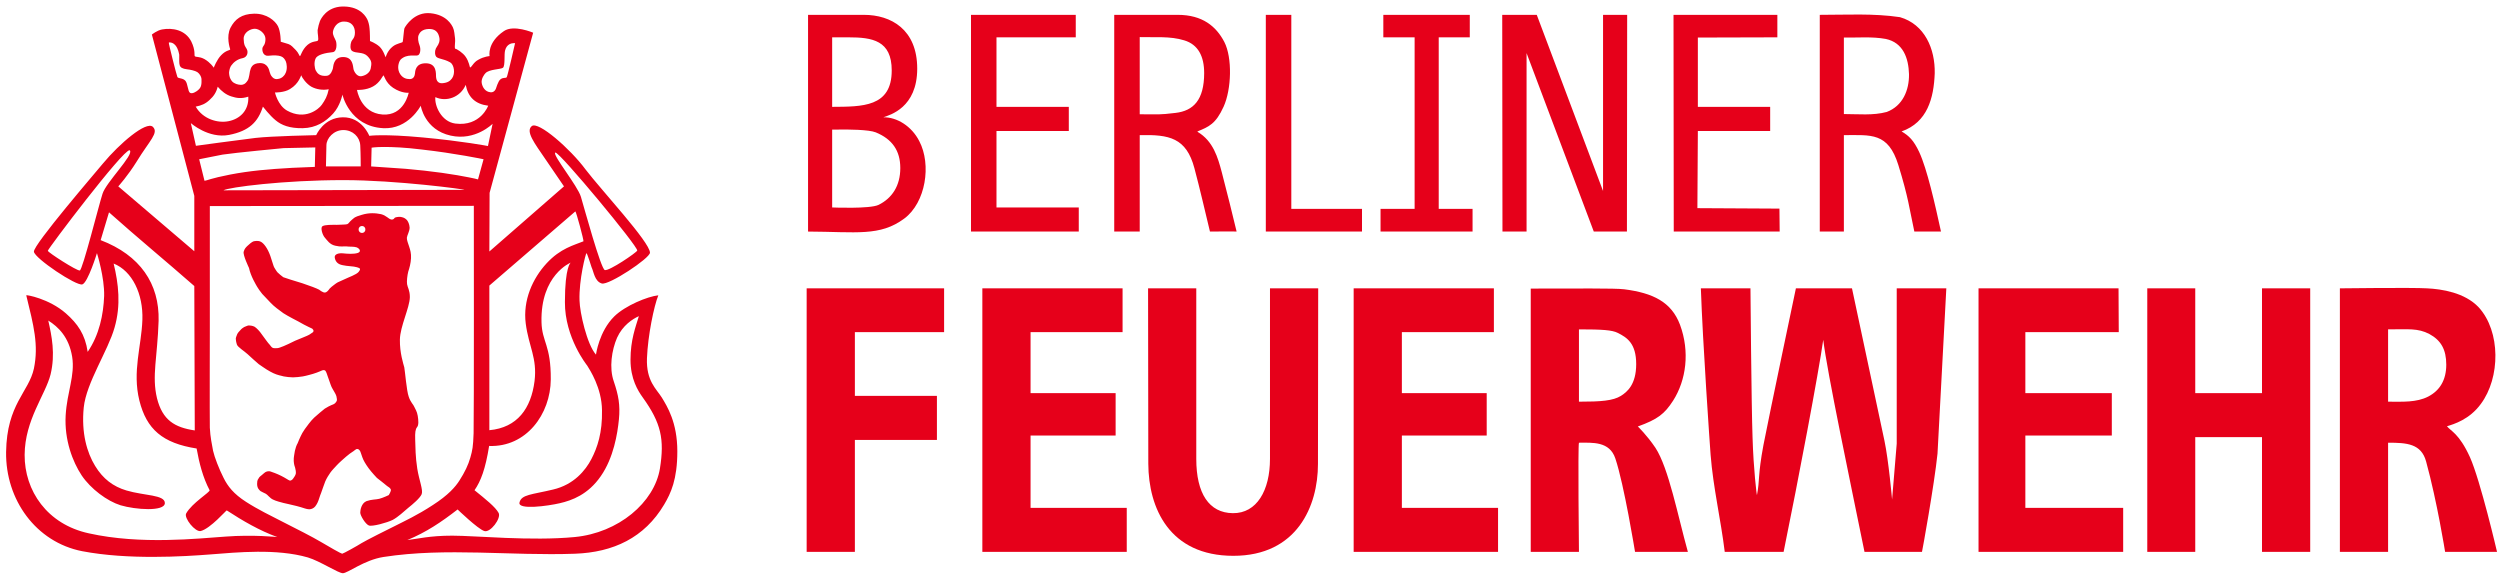
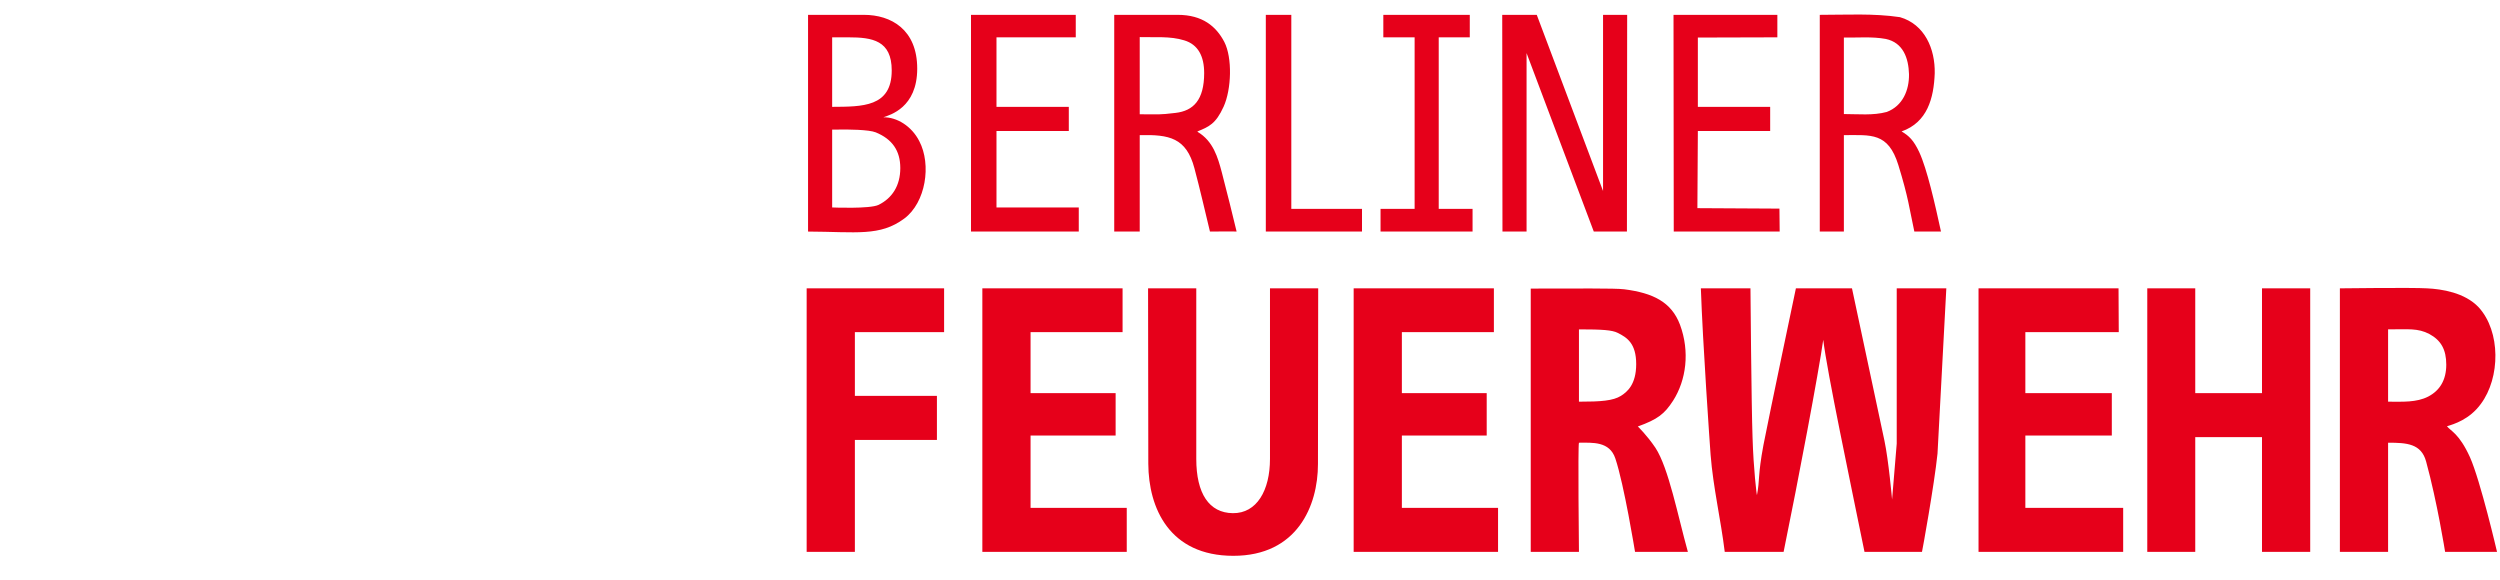
<svg xmlns="http://www.w3.org/2000/svg" width="276" height="64" viewBox="0 0 276 64" fill="none">
-   <path fill-rule="evenodd" clip-rule="evenodd" d="M12.546 29.096C14.593 29.914 15.822 32.448 15.719 35.314C15.617 38.231 14.593 40.994 15.386 44.218C16.18 47.391 17.945 48.927 21.707 49.515C21.988 51.102 22.398 52.714 23.14 54.121C23.217 54.326 21.195 55.529 20.555 56.68C20.274 57.166 21.553 58.778 22.167 58.625C23.242 58.343 24.982 56.322 25.033 56.347C26.799 57.499 28.641 58.574 30.612 59.29C30.612 59.29 27.95 59.008 24.905 59.239C21.886 59.444 15.54 60.16 9.808 58.88C5.202 57.883 2.695 54.172 2.72 50.206C2.746 46.343 5.023 43.579 5.586 41.327C6.123 39.075 5.714 37.105 5.33 35.39C6.431 36.081 7.608 37.207 7.966 39.383C8.299 41.48 7.403 43.246 7.249 45.856C7.096 48.568 8.017 50.974 9.015 52.483C10.013 53.968 11.83 55.324 13.314 55.784C14.951 56.27 18.15 56.501 18.201 55.554C18.227 54.607 15.924 54.735 13.954 54.147C12.495 53.712 11.369 52.867 10.499 51.435C9.604 49.976 8.964 47.801 9.245 44.986C9.527 42.248 11.932 38.717 12.649 36.158C13.365 33.676 13.084 31.322 12.546 29.096ZM63.007 28.993C63.007 28.993 62.367 29.403 62.367 33.343C62.341 37.284 64.823 40.355 64.823 40.355C65.105 40.815 66.435 42.811 66.461 45.293C66.512 47.775 65.949 49.413 65.284 50.692C64.644 51.92 63.365 53.507 61.062 54.044C58.733 54.607 57.556 54.582 57.352 55.477C57.147 56.322 60.499 55.861 61.804 55.554C63.135 55.247 64.926 54.607 66.333 52.56C67.74 50.539 68.175 47.877 68.329 46.291C68.483 44.705 68.278 43.63 67.766 42.12C67.229 40.61 67.536 38.64 68.124 37.284C68.738 35.928 69.839 35.211 70.53 34.904C70.171 36.107 69.608 37.514 69.608 39.715C69.608 41.839 70.427 43.144 70.965 43.886C72.986 46.7 73.37 48.492 72.858 51.716C72.244 55.477 68.278 58.829 63.442 59.29C58.657 59.751 52.464 59.137 49.931 59.137C47.423 59.137 46.093 59.495 44.967 59.623C47.065 58.753 48.703 57.652 50.519 56.245C50.519 56.245 52.746 58.394 53.462 58.625C54.127 58.855 55.356 57.217 55.049 56.629C54.69 55.964 53.616 55.119 52.387 54.121C53.078 53.123 53.59 51.792 53.999 49.234C58.094 49.387 60.78 45.728 60.806 41.89C60.831 38.077 59.834 37.77 59.782 35.569C59.654 30.349 63.007 28.993 63.007 28.993ZM40.335 25.334C40.335 25.846 39.593 25.846 39.593 25.334C39.593 24.822 40.335 24.822 40.335 25.334ZM12.034 23.441C15.131 26.204 18.329 28.84 21.451 31.578L21.502 47.52C19.276 47.187 17.945 46.393 17.331 43.962C16.743 41.506 17.382 39.459 17.51 35.416C17.613 31.322 15.463 28.174 11.113 26.511L12.034 23.441ZM39.926 23.722C39.056 23.978 39.158 24.029 38.851 24.259C38.57 24.49 38.493 24.694 38.339 24.746C38.211 24.797 37.725 24.797 37.188 24.822C36.676 24.822 35.857 24.797 35.601 24.976C35.346 25.129 35.601 25.948 35.857 26.23C36.113 26.511 36.395 26.997 37.009 27.125C37.648 27.279 37.93 27.177 38.237 27.202C38.544 27.253 39.081 27.202 39.363 27.304C39.696 27.432 39.926 27.765 39.516 27.919C39.081 28.072 38.339 28.021 37.879 27.97C37.418 27.919 36.881 28.047 36.958 28.456C37.034 28.865 37.265 29.172 37.828 29.275C38.365 29.403 39.005 29.377 39.414 29.505C39.823 29.607 39.823 29.735 39.593 30.017C39.337 30.324 38.493 30.605 38.083 30.81C37.674 30.989 37.444 31.092 37.29 31.168C37.137 31.245 37.06 31.322 36.881 31.45C36.727 31.552 36.497 31.757 36.395 31.859C36.267 32.038 36.087 32.294 35.857 32.294C35.678 32.32 35.294 32.038 35.243 31.987C34.962 31.834 34.22 31.552 33.375 31.271C32.531 31.015 31.456 30.682 31.277 30.605C31.123 30.503 30.765 30.196 30.637 30.068C30.535 29.966 30.279 29.531 30.279 29.531C30.177 29.352 30.151 29.147 29.844 28.251C29.537 27.381 29.102 26.844 28.795 26.69C28.488 26.537 28.181 26.613 28.002 26.639C27.823 26.69 27.464 26.997 27.311 27.151C27.157 27.304 27.004 27.432 26.901 27.791C26.799 28.149 27.49 29.582 27.49 29.582C27.669 30.477 28.283 31.475 28.385 31.654C28.462 31.808 28.744 32.192 28.948 32.448C29.179 32.704 29.537 33.062 29.895 33.446C30.253 33.83 30.816 34.239 31.277 34.572C31.738 34.879 32.94 35.493 32.94 35.493C33.861 36.03 34.45 36.26 34.475 36.286C34.501 36.337 34.603 36.414 34.603 36.465C34.629 36.516 34.603 36.567 34.578 36.644C34.552 36.695 34.347 36.798 34.143 36.951C33.938 37.079 33.17 37.361 32.582 37.617C31.993 37.898 31.661 38.077 31.328 38.205C31.021 38.333 30.739 38.435 30.612 38.435C30.509 38.435 30.228 38.461 30.125 38.41C29.997 38.384 29.793 38.077 29.793 38.077C29.614 37.924 29.076 37.13 28.872 36.874C28.692 36.593 28.309 36.184 28.078 36.056C27.848 35.953 27.592 35.928 27.464 35.928C27.336 35.928 27.106 36.056 26.953 36.107C26.825 36.184 26.671 36.286 26.543 36.44C26.415 36.567 26.236 36.772 26.185 36.9C26.134 37.028 26.031 37.284 26.031 37.386C26.031 37.489 26.057 37.745 26.159 38.052C26.262 38.333 26.978 38.768 27.336 39.101C27.695 39.433 28.258 39.945 28.564 40.201C28.872 40.431 29.179 40.61 29.434 40.789C29.665 40.943 29.972 41.097 30.177 41.199C30.381 41.301 30.637 41.378 30.816 41.429C30.97 41.455 31.098 41.506 31.328 41.557C31.558 41.608 32.07 41.66 32.352 41.66C32.633 41.66 33.119 41.608 33.426 41.557C33.759 41.506 34.552 41.276 34.552 41.276C35.166 41.097 35.576 40.866 35.653 40.866C35.729 40.866 35.806 40.841 35.908 40.917C36.011 40.994 36.164 41.506 36.164 41.506C36.292 41.813 36.471 42.428 36.599 42.709C36.727 42.99 37.086 43.502 37.137 43.733C37.188 43.962 37.213 44.142 37.188 44.218C37.162 44.321 37.086 44.398 37.009 44.5C36.906 44.602 36.727 44.679 36.574 44.73C36.42 44.781 36.164 44.935 35.857 45.114C35.576 45.319 35.064 45.78 34.68 46.112C34.296 46.47 33.887 47.059 33.657 47.366C33.426 47.698 33.298 47.929 33.196 48.159C33.068 48.39 32.966 48.696 32.863 48.927C32.735 49.131 32.608 49.515 32.556 49.771C32.531 50.027 32.403 50.462 32.428 50.897C32.454 51.306 32.531 51.486 32.582 51.639C32.633 51.818 32.684 52.1 32.659 52.279C32.633 52.458 32.454 52.714 32.377 52.816C32.3 52.944 32.121 53.098 31.968 53.047C31.814 52.995 31.558 52.791 31.047 52.535C30.535 52.279 30.074 52.125 29.921 52.074C29.793 51.997 29.511 52.023 29.409 52.074C29.281 52.1 29.051 52.33 28.923 52.432C28.795 52.535 28.616 52.663 28.564 52.791C28.513 52.918 28.385 52.918 28.385 53.43C28.385 53.891 28.616 54.096 28.769 54.223C28.923 54.326 29.153 54.403 29.332 54.505C29.511 54.582 29.793 54.991 30.125 55.145C30.458 55.324 31.123 55.477 31.302 55.528C31.456 55.58 32.07 55.682 32.735 55.861C33.426 56.015 33.964 56.322 34.347 56.194C34.757 56.092 34.936 55.733 35.064 55.477C35.192 55.222 35.294 54.787 35.448 54.428C35.601 54.044 35.755 53.507 35.908 53.149C36.062 52.791 36.292 52.432 36.471 52.177C36.651 51.92 36.932 51.639 37.188 51.358C37.444 51.076 37.981 50.615 38.211 50.411C38.442 50.206 38.825 49.925 38.928 49.873C39.005 49.848 39.286 49.566 39.414 49.566C39.568 49.566 39.644 49.643 39.721 49.745C39.798 49.822 39.875 50.155 40.003 50.487C40.13 50.846 40.361 51.23 40.693 51.69C41.026 52.151 41.615 52.765 41.615 52.765C41.615 52.765 42.638 53.558 42.74 53.66C42.868 53.763 43.073 53.84 43.15 54.044C43.201 54.223 42.92 54.658 42.92 54.658C42.92 54.658 42.28 54.965 41.87 55.068C41.461 55.17 41.052 55.119 40.463 55.324C39.9 55.554 39.772 56.296 39.772 56.603C39.772 56.91 40.335 57.857 40.719 58.011C41.077 58.164 42.74 57.703 43.355 57.397C43.969 57.064 44.583 56.475 45.069 56.066C45.555 55.682 46.374 54.991 46.553 54.556C46.732 54.096 46.272 53.021 46.067 51.742C45.862 50.436 45.862 49.362 45.837 48.543C45.811 47.724 45.862 47.391 46.041 47.161C46.246 46.931 46.195 46.393 46.118 45.908C46.041 45.421 45.837 45.14 45.734 44.909C45.658 44.679 45.325 44.423 45.12 43.783C44.89 43.169 44.711 40.943 44.634 40.559C44.532 40.175 44.122 38.947 44.148 37.489C44.173 36.03 45.223 33.983 45.248 32.806C45.248 32.038 44.992 31.731 44.941 31.373C44.89 31.04 44.967 30.401 45.069 29.991C45.197 29.607 45.35 29.07 45.376 28.507C45.402 27.97 45.299 27.611 45.171 27.228C45.044 26.844 44.916 26.537 44.916 26.255C44.941 25.974 45.223 25.539 45.223 25.129C45.197 24.72 45.044 24.439 44.916 24.285C44.762 24.131 44.608 24.029 44.378 23.978C44.148 23.901 43.841 23.952 43.662 24.003C43.483 24.055 43.534 24.259 43.201 24.234C42.894 24.183 42.664 23.799 42.075 23.645C41.461 23.517 40.745 23.466 39.926 23.722ZM63.518 23.338C63.621 23.389 64.465 26.537 64.414 26.639C63.365 27.074 61.881 27.407 60.345 29.07C58.81 30.733 57.71 33.139 58.042 35.723C58.375 38.282 59.322 39.511 59.015 42.069C58.631 45.088 57.121 47.212 54.025 47.494V31.527L63.518 23.338ZM52.311 22.724C52.311 22.724 52.336 46.317 52.285 47.826C52.234 49.336 52.157 49.695 51.927 50.513C51.697 51.332 51.313 52.125 50.724 53.047C50.289 53.737 49.496 54.658 47.781 55.759C46.067 56.885 44.608 57.55 43.764 57.985C42.92 58.394 40.335 59.699 39.926 59.955C39.491 60.237 37.879 61.132 37.776 61.132C37.674 61.132 36.318 60.365 35.422 59.827C34.527 59.29 32.659 58.343 30.893 57.448C29.997 56.987 28.462 56.245 27.157 55.401C25.801 54.531 25.136 53.686 24.675 52.74C24.189 51.792 23.677 50.462 23.524 49.771C23.396 49.055 23.217 48.287 23.165 47.212C23.14 46.138 23.165 36.107 23.165 36.107V22.75L52.311 22.724ZM37.93 19.884C43.764 19.884 51.415 20.907 51.261 20.959L24.675 21.01C25.212 20.677 31.328 19.884 37.93 19.884ZM61.318 16.839C61.855 16.864 70.478 27.253 70.35 27.663C70.299 27.867 67.229 29.966 66.768 29.812C66.333 29.684 64.491 22.929 64.132 21.726C63.774 20.523 61.011 17.146 61.292 16.864C61.292 16.839 61.292 16.839 61.318 16.839ZM14.312 16.583C14.312 16.583 14.312 16.608 14.337 16.608C14.798 17.095 11.702 20.14 11.318 21.393C10.909 22.647 9.117 29.812 8.81 29.863C8.478 29.914 5.33 27.893 5.279 27.688C5.253 27.509 13.595 16.48 14.312 16.583ZM34.808 16.276L34.757 18.425L32.275 18.528C29.562 18.681 27.567 18.86 25.417 19.27C23.191 19.705 22.858 19.935 22.577 19.96L21.988 17.581L24.573 17.069C25.903 16.864 31.302 16.353 31.302 16.353L34.808 16.276ZM42.408 16.225C43.329 16.225 44.711 16.276 46.553 16.506C50.212 16.916 53.411 17.581 53.385 17.581L52.771 19.807C52.515 19.756 52.771 19.756 50.494 19.346C48.447 18.988 45.325 18.63 42.843 18.502L40.975 18.374L41.026 16.301C41.026 16.301 41.487 16.225 42.408 16.225ZM37.904 14.357C38.953 14.357 39.721 15.124 39.772 16.046C39.823 16.967 39.823 18.374 39.823 18.374H35.985L36.036 16.046C36.036 15.252 36.855 14.357 37.904 14.357ZM37.802 10.442C37.802 10.442 38.57 13.947 42.306 14.152C45.095 14.306 46.451 11.67 46.451 11.67C46.451 11.67 46.86 14.331 49.752 14.971C52.49 15.585 54.383 13.666 54.383 13.666L53.871 16.122C53.871 16.122 51.108 15.585 46.681 15.175C42.306 14.766 40.77 14.996 40.77 14.996C40.77 14.996 39.977 12.924 37.853 12.949C35.729 12.975 34.91 14.92 34.91 14.92C34.91 14.92 29.946 15.022 28.206 15.227C26.492 15.431 21.63 16.097 21.63 16.097L21.067 13.589C21.067 13.589 23.012 15.329 25.289 14.894C27.515 14.459 28.488 13.461 29.025 11.772C29.025 11.772 29.793 12.77 30.433 13.282C31.072 13.819 31.968 14.178 33.426 14.152C34.885 14.126 35.96 13.435 36.778 12.54C37.572 11.67 37.802 10.442 37.802 10.442ZM24.035 9.572C24.445 10.058 24.957 10.467 25.545 10.646C26.108 10.825 26.62 10.928 27.413 10.672C27.49 12.233 26.441 13.154 25.212 13.384C24.035 13.615 22.398 13.154 21.605 11.772C22.244 11.644 22.679 11.465 23.14 11.03C23.6 10.621 23.882 10.186 24.035 9.572ZM51.415 9.367C51.671 10.723 52.464 11.491 53.897 11.67C53.897 11.67 53.053 13.998 50.264 13.64C48.728 13.435 47.961 11.67 48.063 10.723C49.266 11.286 50.827 10.749 51.415 9.367ZM42.331 8.318C42.408 8.318 42.561 9.137 43.406 9.7C44.378 10.339 45.12 10.237 45.12 10.237C45.12 10.237 44.634 12.821 42.229 12.642C39.798 12.463 39.414 9.93 39.414 9.93C39.414 9.93 40.412 9.981 41.18 9.546C41.947 9.137 42.28 8.318 42.331 8.318ZM33.273 8.318C33.324 8.574 33.836 9.265 34.373 9.572C34.936 9.879 35.653 9.981 36.292 9.853C36.139 10.621 35.883 11.056 35.525 11.568C35.166 12.079 33.657 13.307 31.686 12.207C30.663 11.619 30.356 10.211 30.356 10.211C30.356 10.211 31.379 10.237 32.019 9.828C33.042 9.213 33.196 8.318 33.273 8.318ZM56.737 4.761C56.814 4.761 56.865 4.761 56.865 4.761C56.865 4.761 56.047 8.369 55.944 8.522C55.816 8.676 55.56 8.497 55.228 8.778C54.997 8.957 54.742 9.802 54.742 9.802C54.742 9.802 54.588 10.237 54.153 10.186C53.539 10.135 53.257 9.597 53.181 9.162C53.104 8.702 53.462 8.215 53.59 8.087C53.999 7.627 55.279 7.678 55.535 7.473C55.791 7.217 55.637 5.989 55.765 5.554C55.944 4.863 56.481 4.761 56.737 4.761ZM18.739 4.684C18.892 4.684 19.148 4.735 19.378 5.017C19.685 5.401 19.736 5.836 19.788 6.04C19.813 7.115 19.609 7.525 20.658 7.652C20.965 7.678 21.553 7.806 21.784 7.96C22.04 8.139 22.219 8.446 22.244 8.702C22.244 8.932 22.27 9.213 22.193 9.469C22.142 9.648 22.065 9.776 21.86 9.955C21.681 10.109 21.221 10.416 20.965 10.237C20.735 10.058 20.735 9.265 20.479 8.932C20.172 8.574 19.685 8.702 19.583 8.497C19.481 8.267 18.585 4.71 18.636 4.71C18.636 4.684 18.687 4.684 18.739 4.684ZM47.321 3.2C48.037 3.175 48.344 3.533 48.472 4.019C48.626 4.531 48.421 4.889 48.242 5.145C48.037 5.426 47.961 5.785 48.089 6.143C48.216 6.527 48.882 6.424 49.701 6.885C50.136 7.141 50.289 8.113 49.905 8.65C49.675 8.957 49.419 9.137 48.831 9.188C48.728 9.188 48.191 9.239 48.14 8.497C48.114 8.139 48.242 7.013 47.039 6.987C45.837 6.962 45.837 7.908 45.811 8.113C45.76 8.65 45.427 8.753 45.171 8.727C44.916 8.727 44.378 8.65 44.071 7.985C43.79 7.32 44.122 6.68 44.225 6.578C44.941 5.887 45.888 6.245 46.169 6.092C46.4 5.964 46.476 5.426 46.323 5.017C46.169 4.633 46.093 4.147 46.221 3.865C46.323 3.61 46.579 3.226 47.321 3.2ZM28.13 3.175C28.616 3.175 29.307 3.686 29.307 4.3C29.307 4.94 29.051 5.068 29 5.222C28.923 5.375 28.974 5.708 29.051 5.836C29.128 5.989 29.204 6.066 29.409 6.143C29.639 6.194 29.946 6.092 30.433 6.117C30.944 6.143 31.174 6.245 31.354 6.45C31.533 6.68 31.635 6.859 31.661 7.345C31.686 7.883 31.456 8.241 31.354 8.343C31.251 8.471 31.149 8.548 31.047 8.599C30.919 8.676 30.714 8.727 30.612 8.727C30.509 8.753 30.253 8.727 30.074 8.522C29.869 8.318 29.818 8.087 29.767 7.934C29.716 7.755 29.588 6.962 28.692 6.962C27.823 6.987 27.695 7.473 27.592 7.883C27.592 7.883 27.49 8.65 27.362 8.855C27.208 9.085 27.055 9.29 26.799 9.341C26.569 9.418 26.108 9.316 25.903 9.188C25.673 9.085 25.545 8.906 25.443 8.702C25.34 8.522 25.289 8.215 25.289 7.985C25.315 7.755 25.392 7.397 25.545 7.217C25.775 6.885 26.21 6.527 26.773 6.424C27.311 6.322 27.439 5.759 27.234 5.401C27.029 5.042 26.927 5.017 26.901 4.3C26.876 3.584 27.643 3.175 28.13 3.175ZM38.007 2.381C38.825 2.381 39.184 2.944 39.184 3.584C39.184 4.249 38.877 4.326 38.774 4.633C38.672 4.915 38.621 5.452 38.877 5.631C39.312 5.912 40.054 5.708 40.54 6.168C41.103 6.731 41.026 7.013 40.924 7.576C40.796 8.113 40.258 8.369 39.849 8.42C39.44 8.446 39.133 8.011 39.03 7.652C38.953 7.294 38.979 6.296 37.879 6.296C36.778 6.296 36.804 7.371 36.753 7.55C36.727 7.652 36.548 8.318 36.087 8.369C35.243 8.446 35.013 8.062 34.834 7.729C34.757 7.525 34.629 6.936 34.834 6.475C35.013 6.04 35.934 5.836 36.727 5.759C37.213 5.708 37.188 4.838 37.086 4.531C36.958 4.198 36.727 3.917 36.753 3.533C36.804 3.098 37.188 2.356 38.007 2.381ZM37.802 0.718C36.036 0.769 35.422 2.1 35.32 2.33C35.218 2.586 35.115 2.995 35.064 3.328C35.038 3.661 35.218 4.352 35.09 4.48C34.987 4.607 34.475 4.505 33.938 4.966C33.35 5.477 33.196 6.194 33.119 6.194C33.042 6.194 32.966 5.836 32.659 5.529C32.352 5.222 32.147 4.966 31.84 4.863L30.995 4.607C30.995 4.607 30.995 3.507 30.688 2.893C30.381 2.304 29.46 1.486 28.053 1.511C26.671 1.537 25.929 2.125 25.443 3.072C24.957 4.045 25.366 5.298 25.417 5.452C25.366 5.58 24.957 5.529 24.419 6.092C23.933 6.578 23.6 7.473 23.6 7.473C23.6 7.473 23.242 6.91 22.577 6.527C21.963 6.194 21.63 6.347 21.502 6.194C21.425 6.143 21.605 5.58 21.118 4.582C20.453 3.277 19.02 3.047 17.894 3.251C17.331 3.354 16.768 3.814 16.768 3.814L21.451 21.624V27.739L13.058 20.575C13.058 20.575 14.107 19.423 15.105 17.811C16.512 15.508 17.561 14.664 16.871 13.998C16.129 13.333 13.186 15.866 11.395 18.016C10.729 18.835 3.641 27.049 3.744 27.791C3.846 28.533 8.426 31.603 9.092 31.398C9.706 31.194 10.704 27.944 10.704 27.944C10.704 27.944 11.548 30.631 11.497 32.678C11.42 34.725 10.96 36.977 9.68 38.845C9.399 36.9 8.554 35.723 7.275 34.597C5.407 32.959 2.874 32.525 2.899 32.601C3.718 35.953 4.281 38.077 3.744 40.688C3.181 43.297 0.75 44.603 0.673 49.899C0.596 55.17 3.974 59.853 9.066 60.851C14.133 61.823 20.299 61.439 23.217 61.209C26.159 60.979 30.535 60.544 33.989 61.542C35.346 61.951 37.341 63.282 37.853 63.282C38.391 63.282 40.207 61.823 42.331 61.491C45.811 60.953 49.342 60.928 52.873 61.004C56.405 61.081 59.936 61.26 63.467 61.132C67.715 60.979 71.144 59.367 73.319 55.708C74.061 54.454 74.777 52.944 74.777 49.822C74.777 46.624 73.651 44.858 73.063 43.886C72.474 42.939 71.323 42.069 71.425 39.536C71.528 37.028 72.193 33.804 72.679 32.601C71.502 32.729 69.045 33.727 67.817 34.93C66.128 36.593 65.796 39.152 65.796 39.152C64.798 38.026 64.004 34.495 63.979 33.164C63.902 30.887 64.67 27.944 64.747 27.944C64.823 27.944 65.309 29.505 65.309 29.505C65.54 29.966 65.642 31.066 66.435 31.296C67.203 31.527 71.758 28.507 71.758 27.893C71.732 26.716 66.359 20.959 64.644 18.707C62.981 16.455 59.424 13.333 58.708 13.922C57.991 14.51 59.04 15.841 60.166 17.504L62.264 20.575L54.025 27.765L54.051 21.291L58.861 3.61C58.861 3.61 56.712 2.688 55.637 3.43C53.743 4.71 54.051 6.194 54.051 6.194C54.051 6.194 53.462 6.22 52.797 6.603C52.259 6.885 52.08 7.422 51.901 7.448C51.85 7.448 51.799 6.808 51.389 6.245C51.108 5.836 50.417 5.375 50.238 5.375C50.161 5.094 50.289 4.582 50.238 4.249C50.187 3.891 50.161 3.354 50.008 3.047C49.88 2.765 49.317 1.639 47.526 1.46C45.76 1.281 44.788 2.842 44.66 3.098C44.583 3.251 44.506 4.531 44.455 4.633C44.378 4.735 43.815 4.787 43.38 5.119C42.715 5.631 42.587 6.347 42.561 6.322C42.561 6.322 42.331 5.554 41.896 5.145C41.435 4.735 40.847 4.531 40.847 4.531C40.847 4.531 40.847 3.482 40.796 3.123C40.77 2.765 40.668 2.407 40.566 2.177C40.463 1.972 39.9 0.744 37.956 0.718C37.904 0.718 37.853 0.718 37.802 0.718Z" fill="#E6001A" />
  <path fill-rule="evenodd" clip-rule="evenodd" d="M178.589 36.746C179.613 37.258 180.636 37.898 180.636 40.2C180.636 42.452 179.638 43.271 178.947 43.706C178.077 44.243 176.772 44.346 174.316 44.346V36.362C176.926 36.362 177.975 36.439 178.589 36.746ZM268.2 36.874C269.479 37.565 270.068 38.588 270.068 40.252C270.068 41.966 269.351 43.118 268.072 43.783C266.767 44.448 265.257 44.346 263.645 44.346V36.362C265.897 36.362 266.92 36.209 268.2 36.874ZM258.323 31.833V60.927H263.645V48.875C265.718 48.875 267.304 48.978 267.842 50.948C269.07 55.426 269.94 60.927 269.94 60.927H275.672C275.672 60.927 273.855 53.097 272.678 50.462C271.475 47.826 270.554 47.596 270.145 47.058C270.912 46.828 272.627 46.316 273.88 44.602C276.056 41.685 276.081 36.593 273.65 33.931C272.115 32.294 269.556 31.91 267.944 31.833C266.332 31.731 258.323 31.833 258.323 31.833ZM237.059 31.833V60.927H242.356V48.261H249.725V60.927H255.047V31.833H249.725V43.399H242.356V31.833H237.059ZM218.43 31.833V60.927H234.398V56.065H223.599V48.082H233.144V43.399H223.599V36.669H233.911L233.886 31.833H218.43ZM187.775 31.833C187.98 37.846 188.773 49.182 188.85 50.206C189.132 53.814 189.976 57.345 190.411 60.927H196.91C198.548 52.918 200.774 41.147 201.286 37.514C201.721 41.122 204.229 52.995 205.841 60.927H212.187C212.212 60.876 213.543 53.558 213.901 50.078L214.874 31.833H209.398V48.978L208.886 55.144C208.886 55.144 208.502 50.82 208.041 48.645L204.459 31.833H198.267C198.267 31.833 195.35 45.702 194.684 49.131C194.045 52.56 194.3 52.944 193.968 54.658C193.942 54.709 193.584 51.792 193.482 48.312C193.354 44.832 193.251 31.833 193.251 31.833H187.775ZM168.993 60.927H174.316C174.316 60.927 174.188 49.208 174.316 48.875C175.8 48.875 177.694 48.696 178.333 50.615C179.306 53.507 180.508 60.927 180.508 60.927H186.342C185.242 56.986 184.219 51.664 182.76 49.438C181.813 48.031 180.815 47.084 180.815 47.084C183.016 46.291 183.758 45.702 184.705 44.243C186.163 41.966 186.573 38.819 185.472 35.85C184.526 33.343 182.504 32.345 179.306 31.936C178.256 31.808 174.086 31.859 168.993 31.859V60.927ZM149.444 31.833V60.927H165.385V56.065H154.766V48.082H164.132V43.399H154.766V36.669H164.925V31.833H149.444ZM126.747 31.833L126.773 51.203C126.798 56.091 129.101 61.362 136.163 61.362C143.2 61.362 145.503 55.861 145.503 51.229L145.529 31.833H140.206V50.666C140.206 54.146 138.748 56.68 136.112 56.654C133.477 56.628 132.069 54.479 132.069 50.666V31.833H126.747ZM108.451 31.833V60.927H124.393V56.065H113.774V48.082H123.165V43.399H113.774V36.669H123.932V31.833H108.451ZM89.055 31.833V60.927H94.378V48.568H103.436V43.706H94.378V36.669H104.229V31.833H89.055Z" fill="#E6001A" />
  <path fill-rule="evenodd" clip-rule="evenodd" d="M92.459 14.305C93.585 14.28 95.939 14.305 96.681 14.612C98.498 15.354 99.393 16.634 99.393 18.553C99.393 20.497 98.498 21.879 96.988 22.621C96.016 23.082 91.87 22.903 91.87 22.903V14.305C91.87 14.305 92.1 14.305 92.459 14.305ZM208.195 4.3C210.114 4.709 210.703 6.424 210.754 8.189C210.78 9.955 210.063 11.695 208.298 12.36C206.788 12.77 205.125 12.591 203.564 12.591V4.146C205.099 4.172 206.66 4.019 208.195 4.3ZM93.661 4.121C96.297 4.121 98.446 4.454 98.446 7.78C98.446 11.849 95.171 11.772 91.87 11.797V4.121C92.305 4.121 92.715 4.121 93.124 4.121C93.303 4.121 93.482 4.121 93.661 4.121ZM125.826 4.095C127.489 4.146 129.178 3.967 130.739 4.454C132.274 4.914 132.94 6.219 132.94 8.062C132.94 11.055 131.737 12.232 129.792 12.463C127.873 12.693 127.975 12.616 125.826 12.616V4.095ZM200.903 1.639V25.564H203.564C203.564 25.564 203.564 16.89 203.564 14.919C206.558 14.919 208.451 14.587 209.577 18.22C210.703 21.879 210.78 22.954 211.343 25.564C212.878 25.564 214.285 25.564 214.285 25.564C213.62 22.519 212.75 18.655 211.88 16.787C211.266 15.482 210.754 14.996 209.935 14.51C212.776 13.512 213.492 10.851 213.594 8.087C213.646 5.4 212.494 2.688 209.756 1.895C206.839 1.46 203.845 1.639 200.903 1.639ZM184.756 1.639L184.782 25.564H196.476L196.45 23.031L187.392 22.98L187.443 14.459H195.427V11.797H187.443V4.146L196.22 4.121V1.639H184.756ZM165.846 1.639L165.872 25.564H168.533V5.861L175.954 25.564H179.613L179.639 1.639H176.977V21.086L169.659 1.639H165.846ZM152.719 1.639V4.121H156.174V23.056H152.412V25.564H162.571V23.056H158.835V4.121H162.264V1.639H152.719ZM139.746 1.639V25.564H150.365V23.056H142.561V1.639H139.746ZM123.011 1.639V25.564H125.826V14.919C129.076 14.842 130.969 15.201 131.865 18.578C132.479 20.881 133.016 23.235 133.579 25.564C133.579 25.564 136.522 25.538 136.522 25.564C136.215 24.259 135.319 20.651 134.884 19.013C134.449 17.376 133.938 15.585 132.223 14.561L132.198 14.51C133.451 13.998 134.219 13.691 135.089 11.772C135.959 9.853 136.061 6.373 135.166 4.633C134.27 2.918 132.761 1.639 130.023 1.639H123.011ZM107.198 1.639V25.564H119.096V22.903H110.012V14.459H117.996V11.797H110.012V4.121H118.764V1.639H107.198ZM89.209 1.639V25.564C94.557 25.59 97.141 26.127 99.828 24.131C102.208 22.366 102.848 18.169 101.491 15.585C100.647 13.921 99.009 12.923 97.525 12.949C98.242 12.693 101.261 11.9 101.261 7.575C101.261 3.251 98.37 1.639 95.376 1.639H89.209Z" fill="#E6001A" />
</svg>